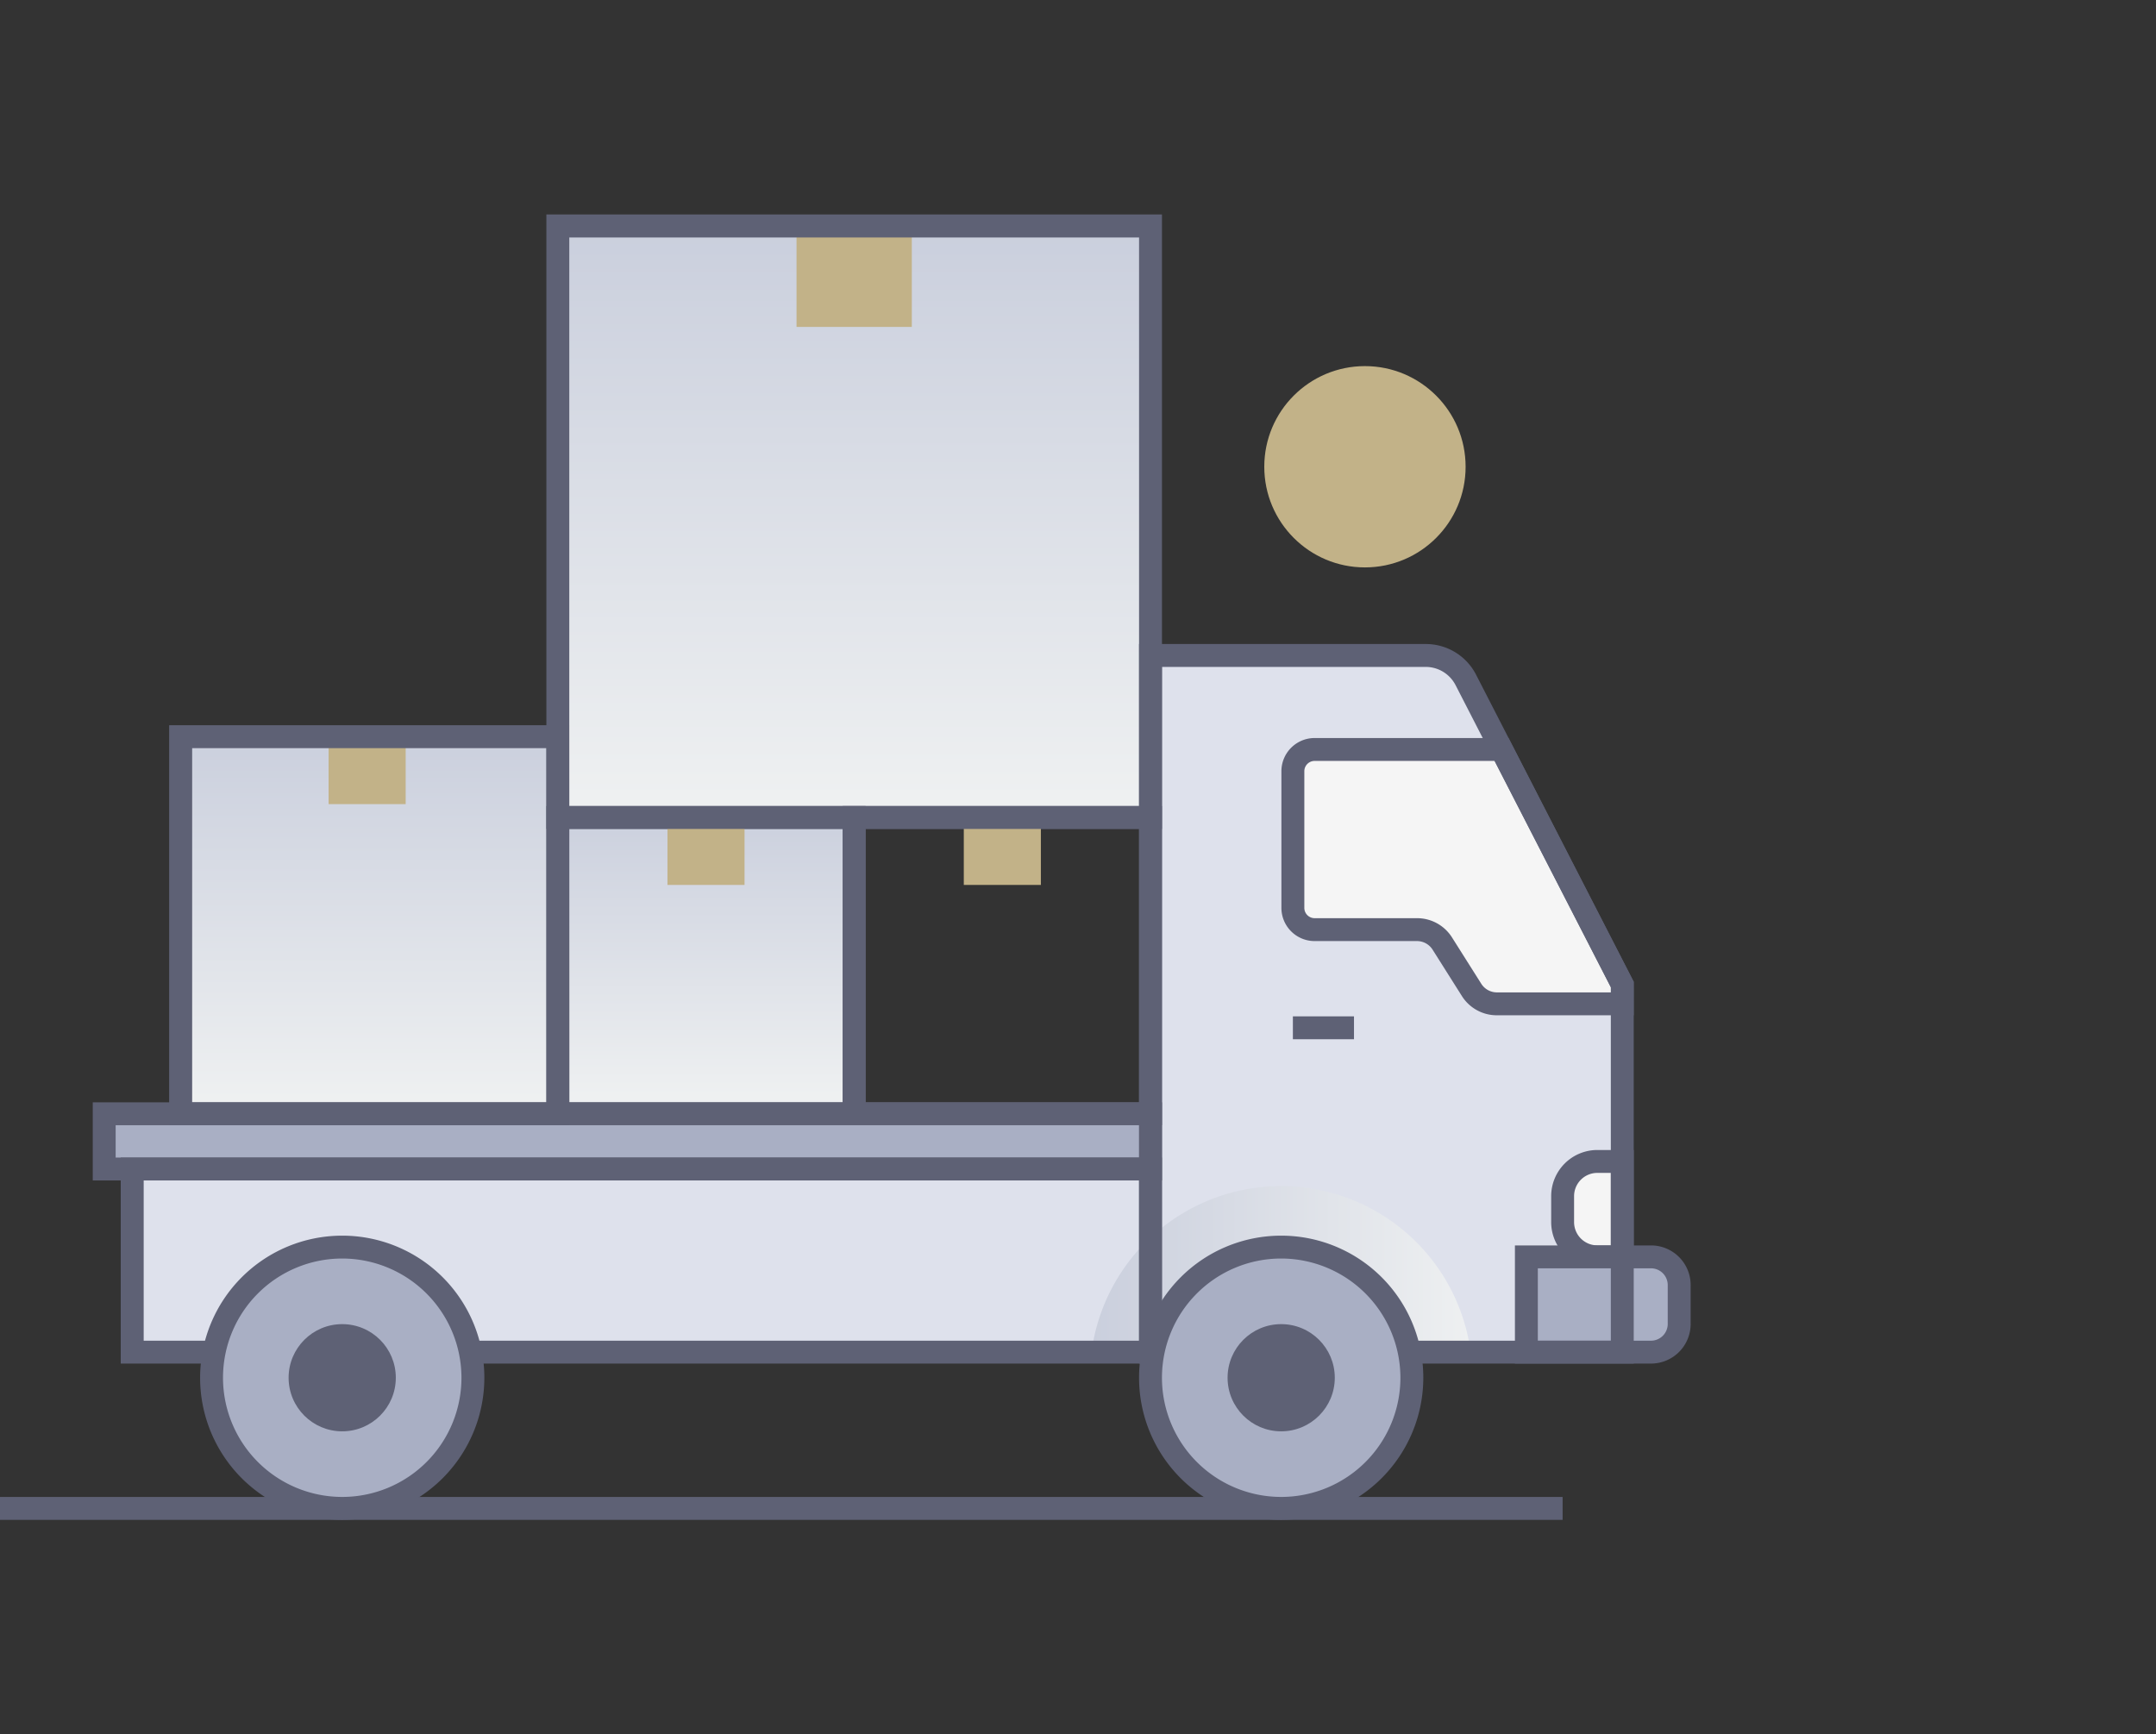
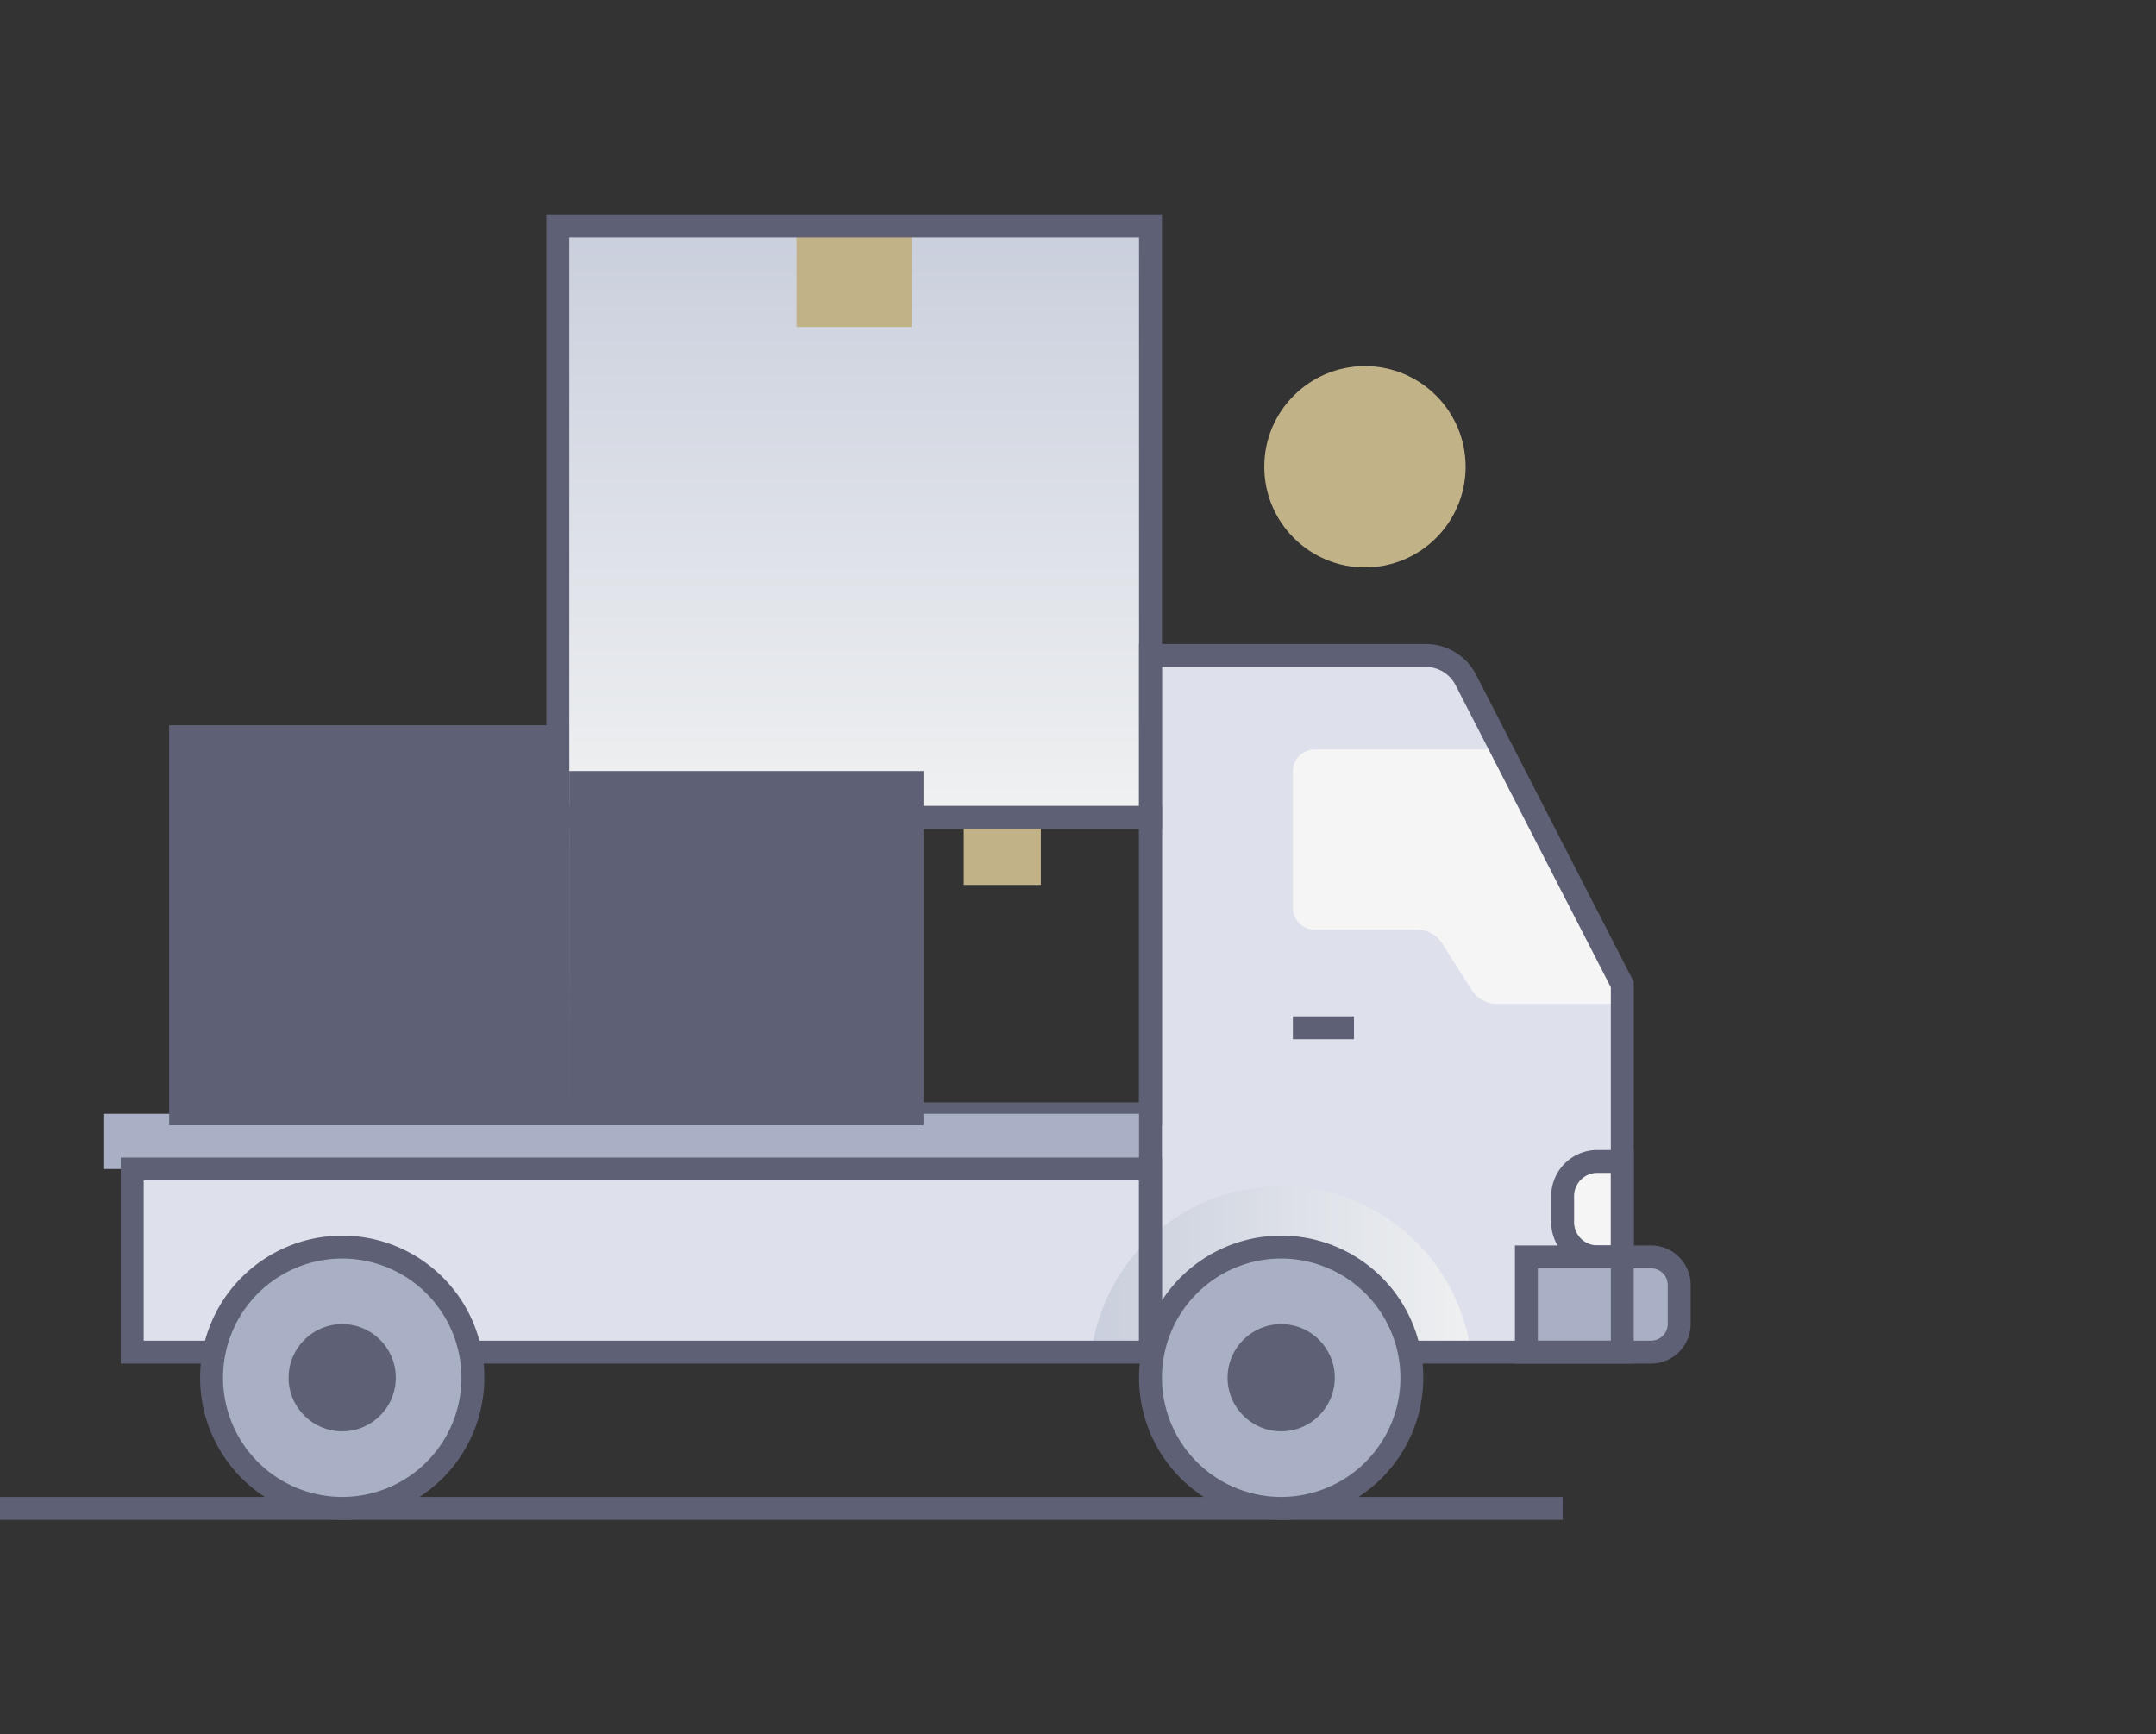
<svg xmlns="http://www.w3.org/2000/svg" xmlns:xlink="http://www.w3.org/1999/xlink" width="87" height="70" viewBox="0 0 87 70">
  <rect x="0" y="0" width="87" height="70" fill="#333333" stroke="none" />
  <defs>
    <linearGradient id="a" x1="0.5" y1="-0.013" x2="0.5" y2="0.961" gradientUnits="objectBoundingBox">
      <stop offset="0" stop-color="#cacfdd" />
      <stop offset="1" stop-color="#eef0f1" />
    </linearGradient>
    <linearGradient id="b" x1="0.5" y1="0.004" x2="0.5" y2="0.969" xlink:href="#a" />
    <linearGradient id="c" x1="0.5" y1="-0.039" x2="0.5" y2="0.938" xlink:href="#a" />
    <linearGradient id="e" x1="0" y1="0.5" x2="1" y2="0.5" xlink:href="#a" />
    <clipPath id="h">
      <rect width="87" height="70" />
    </clipPath>
  </defs>
  <g id="g" clip-path="url(#h)">
    <g transform="translate(-1961.756 262.147)">
      <rect width="41.09" height="7.391" transform="translate(1967.092 -214.967)" fill="#dee1ec" />
-       <path d="M2263.226-91.576v-28.117h11.1a1.824,1.824,0,0,1,1.623.991l6.31,12.29v14.836Z" transform="translate(-255.044 -116)" fill="#dee1ec" />
      <rect width="41.09" height="7.392" transform="translate(1967.091 -214.967)" fill="#dee1ec" />
      <path d="M2282.26-106.408v14.836h-19.037v-28.117h11.1a1.823,1.823,0,0,1,1.623.991Z" transform="translate(-255.041 -116.004)" fill="#dee1ec" />
      <path d="M2308.952-95.062h-7.544a.878.878,0,0,0-.878.878v5.515a.878.878,0,0,0,.878.878h4.129a1.212,1.212,0,0,1,1.025.565l1.178,1.865a1.212,1.212,0,0,0,1.025.565h5.058v-.778Z" transform="translate(-286.603 -136.837)" fill="#f5f5f5" />
      <path d="M2373.619,16.756h-1.008a1.4,1.4,0,0,1-1.4-1.4V14.308a1.4,1.4,0,0,1,1.4-1.4h1.008Z" transform="translate(-346.4 -228.18)" fill="#f5f5f5" />
      <g transform="translate(2013.927 -221.128)">
        <rect width="2.466" height="0.924" transform="translate(0 0)" fill="#5e6175" />
      </g>
-       <rect width="15.219" height="15.219" transform="translate(1969.048 -232.415)" fill="url(#a)" />
      <rect width="23.916" height="23.871" transform="translate(1984.266 -253.025)" fill="url(#b)" />
      <rect width="11.958" height="11.958" transform="translate(1984.266 -229.154)" fill="url(#c)" />
      <rect width="11.958" height="11.958" transform="translate(1996.224 -229.154)" fill="url(#c)" />
      <g transform="translate(1983.804 -229.616)">
        <path d="M2117.81-67.354h-12.882V-80.236h12.882Zm-11.958-.924h11.034V-79.312h-11.034Z" transform="translate(-2104.928 80.236)" fill="#5e6175" />
      </g>
      <g transform="translate(1995.762 -229.616)">
        <path d="M2195.458-67.354h-12.882V-80.236h12.882Zm-11.958-.924h11.034V-79.312H2183.5Z" transform="translate(-2182.577 80.236)" fill="#5e6175" />
      </g>
      <rect width="3.11" height="2.722" transform="translate(1975.016 -232.415)" fill="#c2b288" />
      <rect width="4.652" height="4.072" transform="translate(1993.898 -253.025)" fill="#c2b288" />
      <rect width="3.11" height="2.722" transform="translate(1988.69 -229.154)" fill="#c2b288" />
      <rect width="3.11" height="2.722" transform="translate(2000.648 -229.154)" fill="#c2b288" />
      <g transform="translate(1961.756 -201.731)">
        <rect width="63.055" height="0.924" transform="translate(0 0)" fill="#5e6175" />
      </g>
      <rect width="42.222" height="2.229" transform="translate(1965.96 -217.196)" fill="#a9afc4" />
      <g transform="translate(2013.465 -232.361)">
-         <path d="M2311.747-86.872h-5.52a1.665,1.665,0,0,1-1.416-.78l-1.178-1.865a.746.746,0,0,0-.635-.35h-4.128a1.341,1.341,0,0,1-1.34-1.34v-5.515a1.341,1.341,0,0,1,1.34-1.34h7.826l5.05,9.838Zm-12.876-10.266a.416.416,0,0,0-.416.416v5.515a.416.416,0,0,0,.416.416H2303a1.666,1.666,0,0,1,1.416.78l1.178,1.865a.746.746,0,0,0,.634.35h4.6V-88l-4.69-9.138Z" transform="translate(-2297.531 98.062)" fill="#5e6175" />
-       </g>
+         </g>
      <g transform="translate(2024.35 -215.734)">
        <path d="M2371.543,14.68h-1.47a1.863,1.863,0,0,1-1.861-1.862V11.77a1.863,1.863,0,0,1,1.861-1.862h1.47Zm-1.47-3.848a.939.939,0,0,0-.937.938v1.049a.939.939,0,0,0,.938.938h.546V10.832Z" transform="translate(-2368.212 -9.908)" fill="#5e6175" />
      </g>
      <g transform="translate(1965.498 -217.658)">
-         <path d="M2029.2.566h-43.146V-2.587H2029.2Zm-42.222-.924h41.3V-1.663h-41.3Z" transform="translate(-1986.053 2.587)" fill="#5e6175" />
-       </g>
+         </g>
      <g transform="translate(1968.586 -232.877)">
-         <path d="M2022.247-85.268H2006.1v-16.143h16.143Zm-15.219-.924h14.295v-14.295h-14.295Z" transform="translate(-2006.104 101.411)" fill="#5e6175" />
+         <path d="M2022.247-85.268H2006.1v-16.143h16.143Zh14.295v-14.295h-14.295Z" transform="translate(-2006.104 101.411)" fill="#5e6175" />
      </g>
      <g transform="translate(1983.804 -253.487)">
        <path d="M2129.768-210.45h-24.84v-24.8h24.84Zm-23.916-.924h22.992v-22.947h-22.992Z" transform="translate(-2104.928 235.245)" fill="#5e6175" />
      </g>
      <path d="M2263.1,26.172h-15.3a7.717,7.717,0,0,1,15.3,0Z" transform="translate(-241.999 -233.747)" fill="url(#e)" style="mix-blend-mode:multiply;isolation:isolate" />
-       <path d="M2017.067,26.172h-15.294a7.717,7.717,0,0,1,15.294,0Z" transform="translate(-33.854 -233.747)" fill="url(#e)" style="mix-blend-mode:multiply;isolation:isolate" />
      <path d="M2366.744,41.745h-5.029V37.9h5.029a1.138,1.138,0,0,1,1.137,1.138v1.573A1.138,1.138,0,0,1,2366.744,41.745Z" transform="translate(-338.366 -249.321)" fill="#a9afc4" />
      <g transform="translate(2022.887 -211.886)">
        <path d="M2364.206,39.669h-5.491V34.9h5.491a1.6,1.6,0,0,1,1.6,1.6V38.07A1.6,1.6,0,0,1,2364.206,39.669Zm-4.567-.924h4.567a.676.676,0,0,0,.675-.676V36.5a.676.676,0,0,0-.675-.676h-4.567Z" transform="translate(-2358.715 -34.897)" fill="#5e6175" />
      </g>
      <g transform="translate(1966.63 -215.429)">
        <path d="M2035.416,20.205H1993.4V11.89h42.014Zm-41.09-.924h40.166V12.814h-40.166Z" transform="translate(-1993.402 -11.89)" fill="#5e6175" />
      </g>
      <g transform="translate(2007.72 -236.155)">
        <path d="M2280.187-93.652h-19.961v-29.041h11.567a2.277,2.277,0,0,1,2.034,1.242l6.36,12.389Zm-19.037-.924h18.113v-14.262L2273-121.029a1.356,1.356,0,0,0-1.212-.74H2261.15Z" transform="translate(-2260.226 122.693)" fill="#5e6175" />
      </g>
      <circle cx="5.273" cy="5.273" r="5.273" transform="translate(2008.182 -211.816)" fill="#a9afc4" />
      <circle cx="2.163" cy="2.163" r="2.163" transform="translate(2011.292 -208.706)" fill="#5e6175" />
      <circle cx="5.273" cy="5.273" r="5.273" transform="translate(1970.292 -211.816)" fill="#a9afc4" />
      <g transform="translate(2007.72 -212.278)">
        <path d="M2265.961,43.823a5.735,5.735,0,1,1,5.735-5.736A5.742,5.742,0,0,1,2265.961,43.823Zm0-10.547a4.811,4.811,0,1,0,4.811,4.811A4.817,4.817,0,0,0,2265.961,33.276Z" transform="translate(-2260.226 -32.352)" fill="#5e6175" />
      </g>
      <g transform="translate(1969.83 -212.278)">
        <path d="M2019.921,43.823a5.735,5.735,0,1,1,5.735-5.736A5.742,5.742,0,0,1,2019.921,43.823Zm0-10.547a4.811,4.811,0,1,0,4.811,4.811A4.817,4.817,0,0,0,2019.921,33.276Z" transform="translate(-2014.185 -32.352)" fill="#5e6175" />
      </g>
      <circle cx="2.163" cy="2.163" r="2.163" transform="translate(1973.402 -208.706)" fill="#5e6175" />
      <circle cx="4.062" cy="4.062" r="4.062" transform="translate(2012.773 -247.371)" fill="#c2b288" />
    </g>
  </g>
</svg>